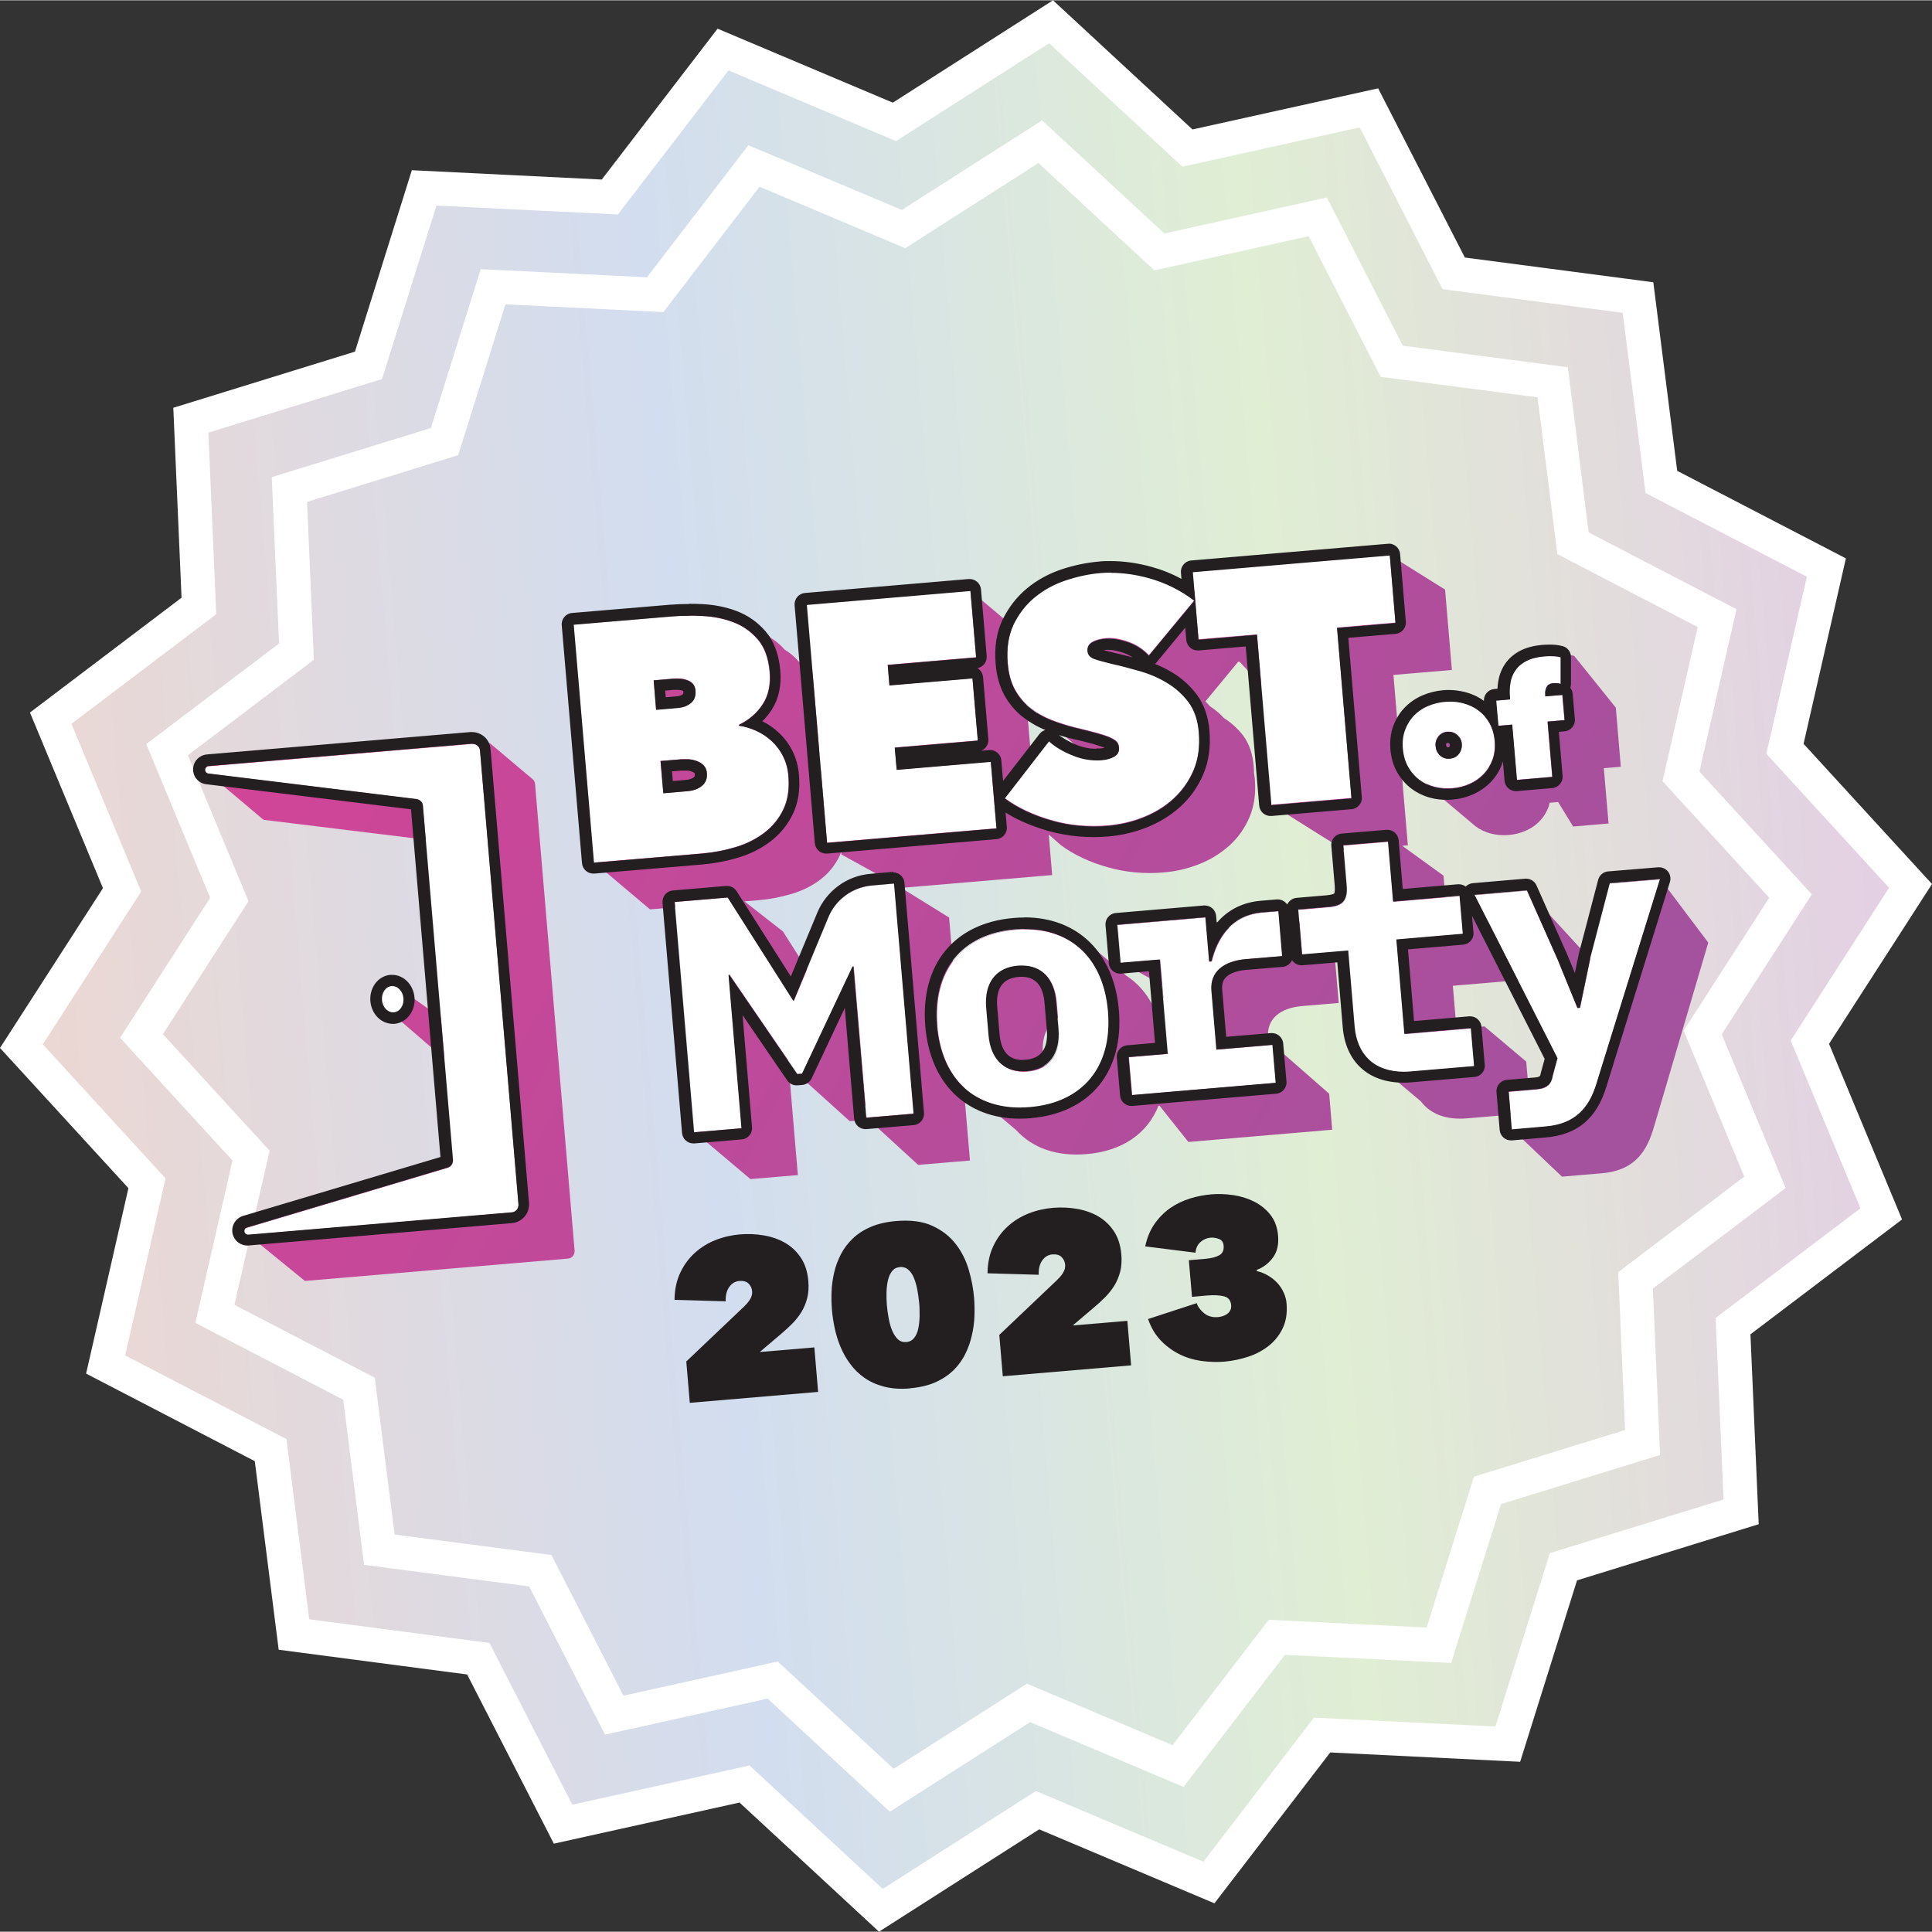
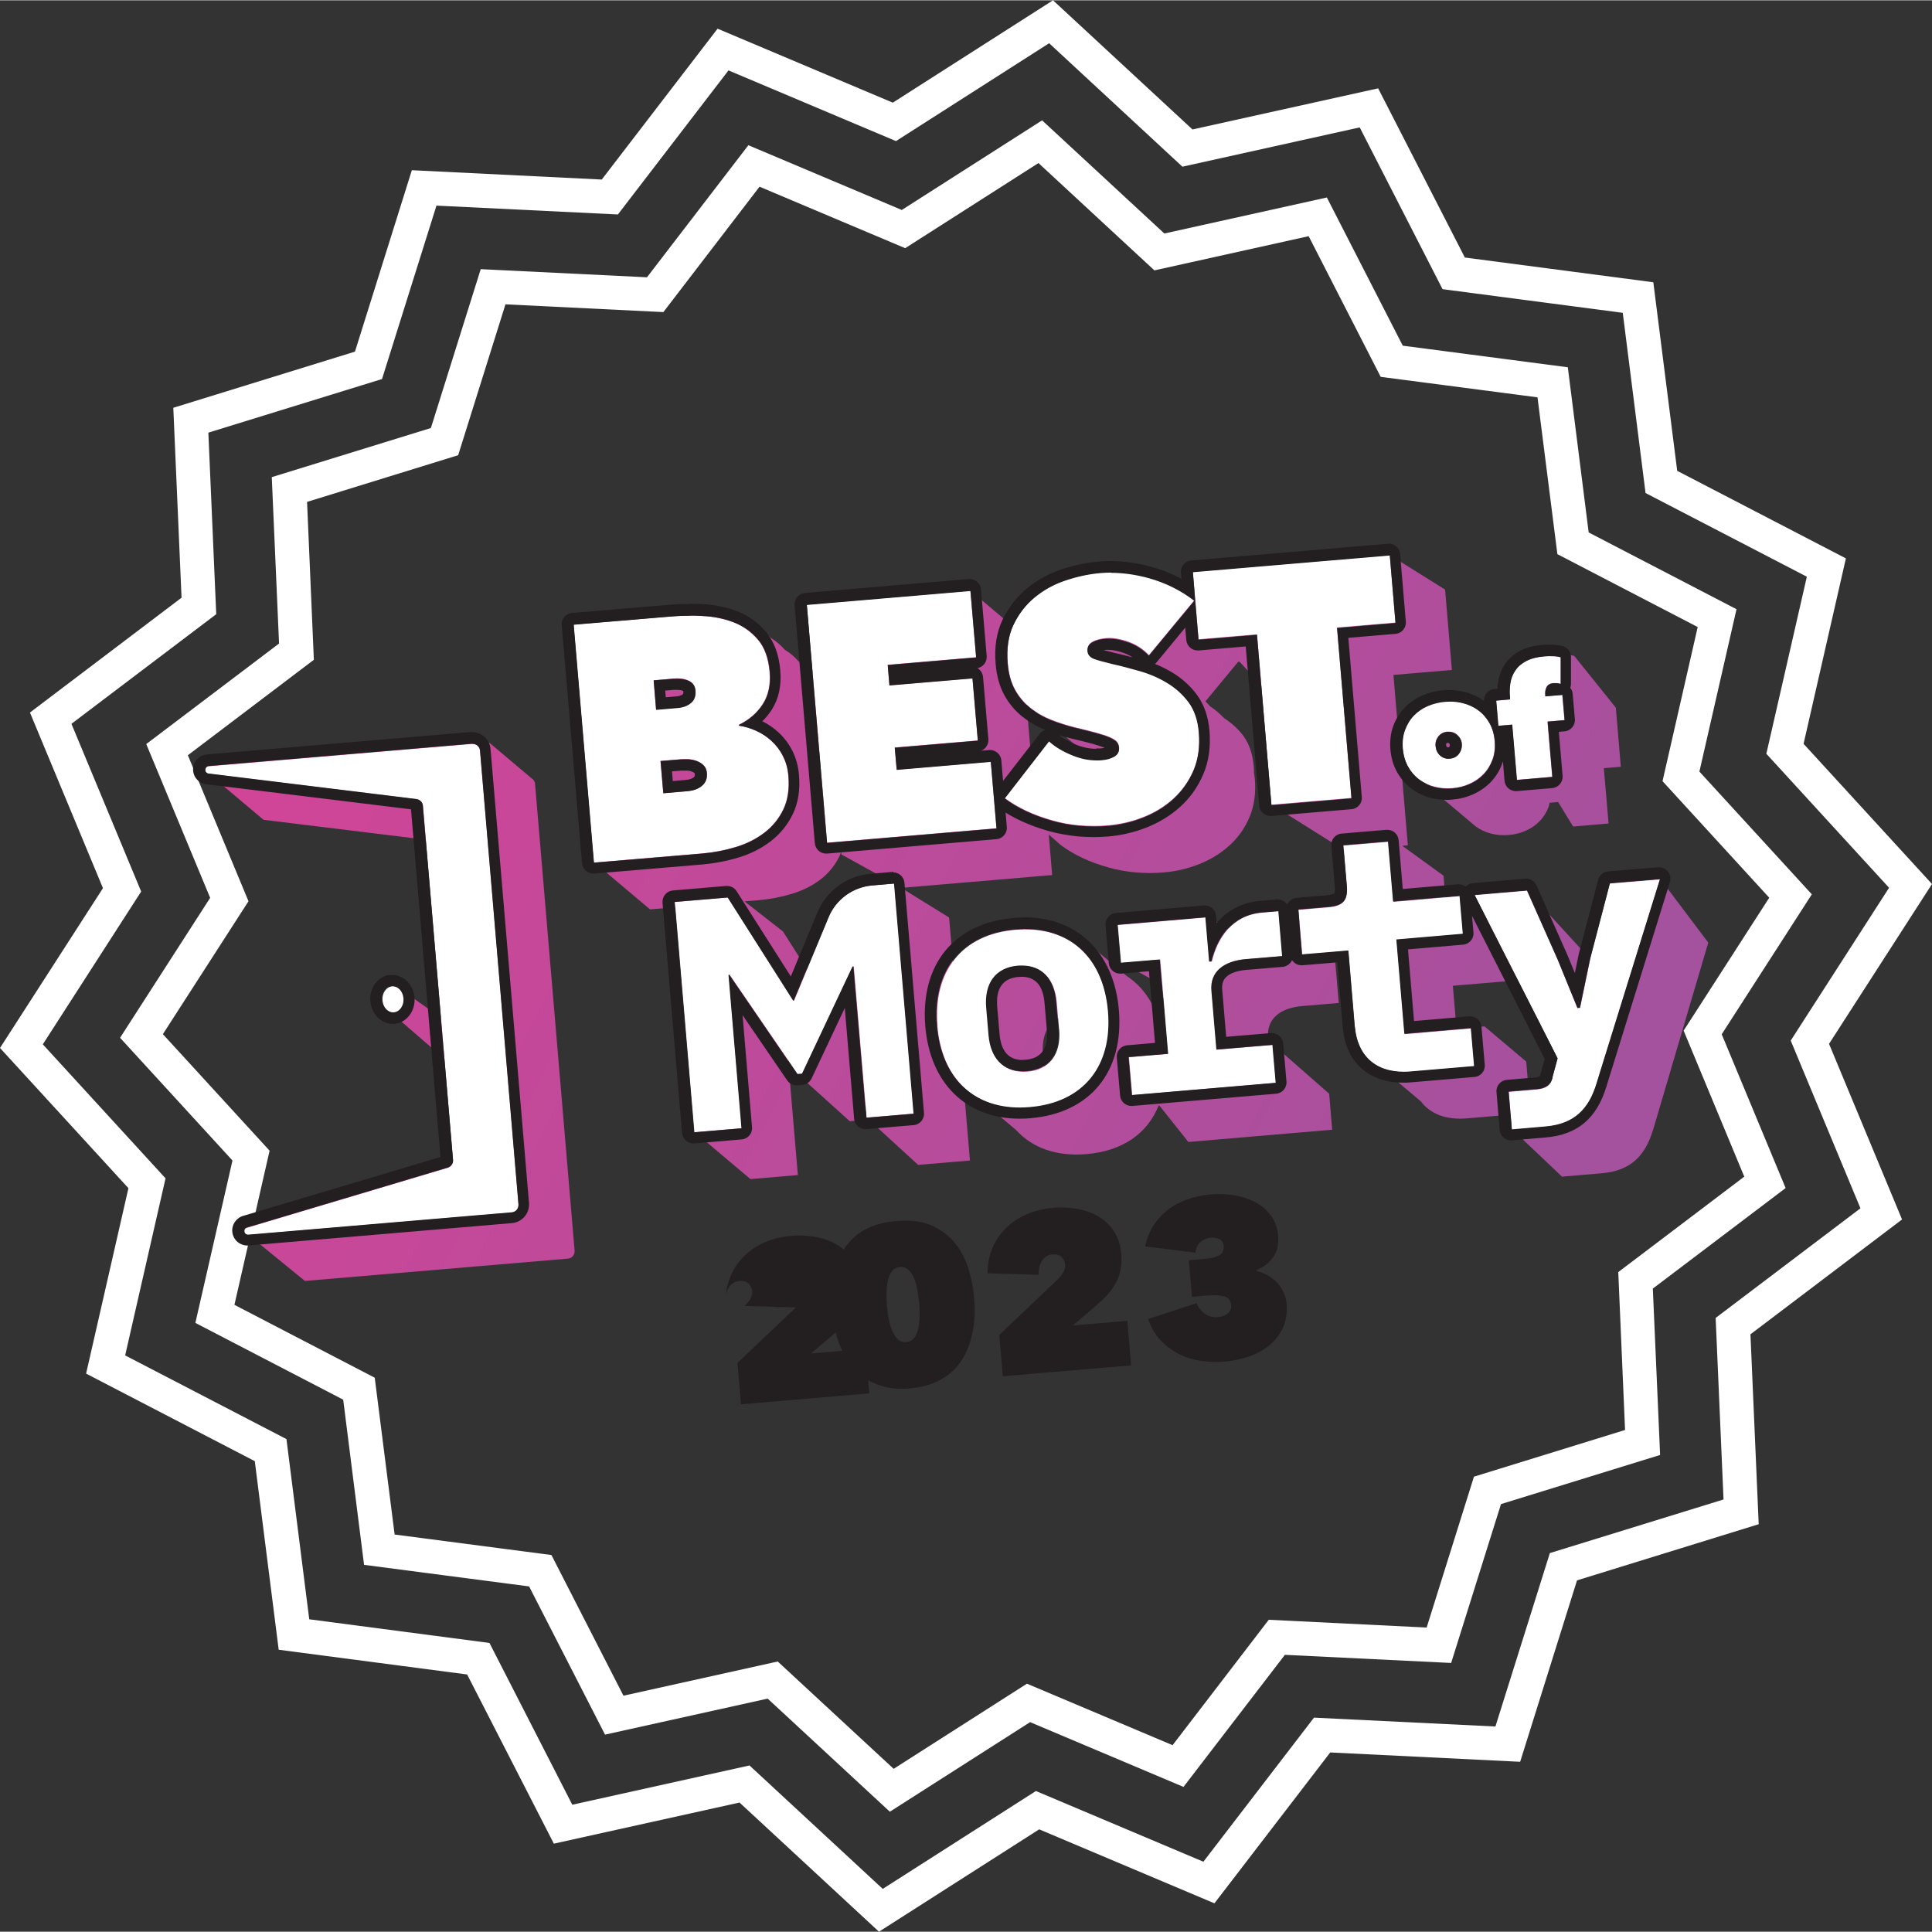
<svg xmlns="http://www.w3.org/2000/svg" width="65px" height="65px" id="Layer_2" viewBox="0 0 159.31 159.26">
  <rect x="0" y="0" width="159.31" height="159.26" fill="#333333" stroke="none" />
  <defs>
    <style>.cls-1{fill:url(#linear-gradient-2);}.cls-2{fill:#fff;}.cls-3{fill:url(#linear-gradient);}.cls-4{fill:#231f20;}</style>
    <linearGradient id="linear-gradient" x1="38.97" y1="-910.84" x2="195.3" y2="-910.84" gradientTransform="translate(-114.07 -818.05) rotate(-4.85) scale(1 -1)" gradientUnits="userSpaceOnUse">
      <stop offset="0" stop-color="#ecd7d2" />
      <stop offset=".36" stop-color="#d2ddef" />
      <stop offset=".68" stop-color="#e0eed4" />
      <stop offset="1" stop-color="#e4cee4" />
    </linearGradient>
    <linearGradient id="linear-gradient-2" x1="59.52" y1="-875.52" x2="159.02" y2="-938.62" gradientTransform="translate(-114.07 -818.05) rotate(-4.85) scale(1 -1)" gradientUnits="userSpaceOnUse">
      <stop offset="0" stop-color="#d44497" />
      <stop offset="1" stop-color="#a4519e" />
    </linearGradient>
  </defs>
  <g id="Layer_2-2">
    <g>
-       <polygon class="cls-3" points="157.54 73.02 149.24 85.91 155.12 100.06 142.9 109.32 143.57 124.63 128.92 129.16 124.33 143.78 109.02 143.04 99.69 155.2 85.56 149.24 72.64 157.49 61.39 147.08 46.43 150.4 39.44 136.75 24.24 134.76 22.31 119.55 8.71 112.49 12.12 97.54 1.77 86.24 10.07 73.35 4.19 59.2 16.41 49.94 15.74 34.63 30.39 30.1 34.98 15.47 50.29 16.22 59.62 4.06 73.75 10.02 86.67 1.77 97.92 12.18 112.88 8.86 119.87 22.51 135.07 24.5 137 39.71 150.6 46.77 147.19 61.72 157.54 73.02" />
      <path class="cls-2" d="M72.48,159.26l-11.5-10.65-15.31,3.39-7.15-13.95-15.54-2.04-1.97-15.55-13.91-7.22,3.49-15.29L0,86.39l8.49-13.18-6.02-14.48,12.5-9.47-.68-15.66,14.98-4.63,4.69-14.96,15.66,.77L59.17,2.34l14.45,6.1L86.83,0l11.5,10.65,15.31-3.39,7.15,13.95,15.54,2.04,1.97,15.55,13.91,7.22-3.49,15.29,10.59,11.56-8.49,13.18,6.02,14.48-12.5,9.47,.68,15.66-14.98,4.63-4.69,14.96-15.66-.77-9.55,12.44-14.45-6.1-13.21,8.44h0Zm-10.68-13.71l10.99,10.18,12.63-8.07,13.81,5.83,9.12-11.88,14.96,.73,4.49-14.3,14.32-4.42-.65-14.97,11.94-9.04-5.75-13.83,8.11-12.6-10.12-11.05,3.34-14.6-13.3-6.9-1.88-14.86-14.86-1.95-6.83-13.34-14.62,3.24-10.99-10.18-12.63,8.07-13.81-5.83-9.12,11.88-14.96-.73-4.49,14.3-14.32,4.42,.65,14.97-11.94,9.04,5.75,13.83-8.11,12.6,10.12,11.05-3.33,14.6,13.3,6.9,1.88,14.86,14.86,1.95,6.83,13.34,14.62-3.24h-.01Z" />
      <path class="cls-2" d="M73.38,149.37l-10.08-9.33-13.41,2.97-6.26-12.22-13.61-1.78-1.72-13.62-12.19-6.33,3.06-13.39-9.27-10.12,7.43-11.54-5.27-12.68,10.95-8.29-.6-13.72,13.12-4.05,4.11-13.1,13.71,.67,8.36-10.89,12.65,5.34,11.57-7.39,10.08,9.33,13.4-2.97,6.26,12.22,13.61,1.78,1.72,13.62,12.19,6.33-3.06,13.39,9.27,10.12-7.43,11.54,5.27,12.68-10.95,8.29,.6,13.72-13.12,4.05-4.11,13.1-13.71-.67-8.36,10.89-12.65-5.34-11.57,7.39h0Zm-9.25-12.39l9.56,8.85,10.99-7.02,12.01,5.07,7.93-10.34,13.02,.64,3.9-12.44,12.46-3.85-.56-13.02,10.39-7.87-5-12.04,7.06-10.96-8.8-9.61,2.9-12.71-11.57-6.01-1.64-12.93-12.93-1.69-5.94-11.6-12.72,2.82-9.56-8.85-10.99,7.02-12.01-5.07-7.93,10.34-13.02-.64-3.9,12.44-12.46,3.85,.56,13.02-10.39,7.87,5,12.04-7.06,10.96,8.8,9.61-2.9,12.71,11.57,6.01,1.64,12.93,12.93,1.69,5.94,11.6,12.72-2.82Z" />
      <path class="cls-1" d="M136.89,72.46l-3.01,.25h0l-1.06,.09-1.65,6.31-5.23-5.71-.25,.02-2.97,.25-1.06,.09,1.15,2.26-2.38-2.17-1.25,.11-.06-.72-.09-1.06-3.4-2.46,.46-.04-.09-1.06-1.1-12.99,4.82-.41-.09-1.06-.38-4.51-.09-1.06-4.5-2.81-15.18,1.29-1.06,.09,.13,1.57c-.82-.5-1.71-.89-2.68-1.16-1.38-.38-2.72-.52-4.01-.41-.15,0-.31,.05-.46,.07-.2,0-.4,0-.6,.02-.96,.08-1.92,.28-2.88,.61-.96,.32-1.81,.79-2.55,1.4s-1.32,1.37-1.75,2.26c-.01,.03-.02,.06-.04,.09h-.08l-3.44-2.9-12.44,1.06-1.06,.09,.48,5.67s0,0-.01-.02c-.35-.4-.74-.73-1.18-1-.34-.39-.72-.71-1.15-.97-.34-.39-.72-.71-1.15-.97-.55-.63-1.22-1.1-1.99-1.39-.79-.3-1.64-.47-2.54-.51-.91-.04-1.76-.03-2.55,.03l-1.06,.09-7.01,.59-1.06,.09,1.67,19.62,4.59,3.87,2.12-.18,1.57,18.55,4.59,3.87,3.91-.33-.09-1.06-.72-8.48,.78,1.21,4.31,3.89,.49-.04,.84-1.33,.05,1.07,4.26,3.9,4.27-.36-.09-1.06-.43-5.06c.27,.26,.57,.5,.89,.71l3.44,2.9c1.34,1.48,3.34,2.19,5.81,1.98,2.95-.25,5.01-1.69,5.93-3.99h.08l2.38,2.99,11.86-1.01-.09-1.06-.07-.85-.09-1.06-4.6-4.03-.39,.03-.05-.61c-.13-1.58,1.02-2.47,2.84-2.62l2.99-.25-.09-1.06-.33-3.84,1.2-.18,.6,7.03c.13,1.48,.77,2.65,1.95,3.26l3.44,2.9c.76,1.01,2.03,1.56,3.85,1.4l3.61-.31,.06,1.21,4.12,3.91,3.28-.28c2.39-.2,3.58-1.45,4.22-3.56l.18-.59,4.38-14.87-3.96-5.26v.02Zm-52.2-14.36c.1,.09,.19,.2,.29,.29,.16,.13,.33,.23,.51,.34,.2,.23,.41,.44,.64,.62,.16,.13,.33,.23,.51,.34l2.29,1.93c.16,.19,1.16,1.17,1.35,1.33-.76-.32-2.05,1.07-2.54,.62l-.58-2c-.22-.15-.44-.31-.62-.47l-1.47,1.9-.27-3.21-.09-1.06-1.11-.54,1.09-.09Zm-17.17,3.8s.03-.06,.05-.09l.15,1.75c-.11-.08-.23-.16-.35-.23-.12-.14-.23-.27-.36-.39-.07-.06-.14-.11-.21-.17,.28-.26,.53-.54,.73-.86h-.01Zm4.44,11.08c-.78,.07-1.53,.35-2.16,.81-.63,.46-1.13,1.09-1.43,1.82l-1.8,4.33-2.01-3.16-3.17-2.48,1.11-.09c.96-.08,1.89-.26,2.79-.53,.9-.27,1.68-.66,2.36-1.18,.67-.51,1.19-1.15,1.57-1.92,.05-.11,.09-.24,.14-.36l.02,.21,3.35,1.85,1.02,.56-1.78,.15h-.01Zm15.41,11.84c.13,1.48-.35,2.53-1.29,3.08l-.08-.95c-.13-1.48,.35-2.53,1.29-3.07l.08,.95h0Zm23.73-11.89c.11,1.25-.3,1.69-1.52,1.8l-1.42,.12-1.06,.09,.09,1.06-1.72-.92-.28,.02-1.06,.09c-1.22,.1-2.11,.61-2.78,1.3l-1.9-.9-6.2,.53-1.06,.09,.27,3.13,3.35,1.85,.09,1.06h.06l.39,4.6-.38,.03c0-.06-.01-.12-.02-.18,0-.18,0-.35-.03-.53-.22-2.64-1.3-4.6-3.02-5.72l-2.29-1.93c-1.34-1.48-3.34-2.2-5.8-1.99-.18,.02-.35,.04-.53,.07-.18,0-.35,0-.53,.02-2.32,.2-4.08,1.14-5.18,2.65l-.22-2.58-.09-1.06-3.94-2.44,12.44-1.06-.09-1.06-.19-2.28,.99,.87c.54,.4,1.13,.75,1.79,1.06s1.35,.56,2.09,.77c.74,.21,1.49,.35,2.27,.42s1.57,.08,2.36,0c1-.08,1.96-.31,2.9-.68s1.76-.88,2.48-1.52c.72-.65,1.28-1.43,1.67-2.35,.39-.92,.54-1.97,.44-3.15-.02-.18-.04-.34-.07-.51,0-.18,0-.36-.02-.54-.09-1.02-.37-1.85-.85-2.5-.44-.59-.99-1.08-1.61-1.48-.34-.37-.72-.69-1.15-.97-.12-.13-.24-.28-.37-.4l2.7-3.27h.11l1.83,1.97,.83,9.82,5.97,3.75,.24,2.86h.02Zm16.98,15.76c-.01,.1-.04,.19-.07,.28-.16,.45-.55,.7-1.21,.76l-.76,.06-.1-1.22-.09-1.06-3.44-2.9-1.06,.09-1.25,.11-.3-3.55,5.46-.46,2.69,5.29,.55,1.09-.41,1.51h-.01Zm-84.17-24.48c.12,.1,.2,.25,.21,.42l3.26,38.47c.01,.16-.04,.32-.14,.45-.1,.12-.25,.2-.42,.21l-21.68,1.84-4.9-4s-.04-.07-.04-.11c-.01-.08,0-.16,.05-.23,.02-.03,.05-.06,.09-.08,.03-.02,.07-.04,.11-.04l16.51-4.93c.14-.04,.25-.13,.33-.25s.11-.26,.1-.4l-.64-7.58c.12-.06,.22-.16,.24-.3v-.1l-4.8-4.15,.74-1.96,4.02,2.84,.1,2.06c0-.66-.06-1.32-.08-1.96-.04-1.06-.11-2.15-.51-3.14-.06-.16-.18-.24-.31-.27l-1-11.78-13.29-1.63c-.08,0-.16-.03-.22-.09l-4.59-3.87c-.06-.06-.09-.14-.09-.22s.03-.16,.09-.22,.14-.09,.22-.09l22.74-1.93c.16,0,.32,.04,.45,.14l3.44,2.9h.01Zm75.81-6.41c.17-.03,.34-.07,.52-.09,.51-.04,.99,0,1.47,.11,.47,.12,.9,.31,1.27,.59,.2,.14,.37,.31,.54,.5l-.1-1.21,1.06-.09h.08v-.16c-.04-.41-.03-.81,.04-1.2,.06-.39,.2-.74,.42-1.05,.21-.31,.51-.57,.9-.77s.89-.33,1.49-.38c.16,0,.36,0,.57,0,.16-.03,.31-.06,.49-.08,.19-.02,.42-.02,.68,0,.26,0,.48,.04,.66,.09l3.43,4.27,.41,4.87-1.4,.12,.3,3.5,.09,1.06-2.92,.25-1.24-2.02-.7,.06c-.03,.1-.04,.21-.07,.3-.17,.46-.41,.86-.74,1.2-.32,.34-.71,.61-1.15,.8-.44,.2-.92,.32-1.43,.36s-.98,0-1.45-.12c-.47-.12-.89-.32-1.27-.6l-3.44-2.9c-.25-.18-.45-.41-.64-.66-.17-.09-.35-.19-.5-.3-.37-.28-.68-.63-.92-1.06s-.39-.93-.44-1.5,.01-1.08,.18-1.54,.41-.86,.73-1.19c.32-.33,.7-.6,1.15-.79,.45-.19,.92-.31,1.41-.35,.18-.02,.36,0,.54,0h-.02Z" />
      <g>
-         <path class="cls-4" d="M61.4,107.66c.2-.18,.35-.37,.47-.58s.17-.42,.15-.63c-.02-.25-.12-.45-.29-.63-.17-.17-.42-.24-.75-.22-.36,.03-.64,.2-.85,.5s-.31,.69-.29,1.18l-4.22-.12c.01-.86,.17-1.6,.48-2.25,.3-.64,.71-1.19,1.21-1.64s1.07-.8,1.71-1.05,1.31-.4,2.01-.46c.64-.05,1.28-.03,1.93,.08s1.23,.31,1.75,.6c.52,.3,.96,.7,1.31,1.22,.35,.51,.56,1.15,.63,1.91,.05,.54,.02,1.02-.09,1.45-.11,.42-.27,.81-.48,1.15-.21,.34-.46,.65-.74,.94-.28,.28-.58,.56-.89,.82l-1.8,1.53,4.5-.38,.31,3.67-10.58,.9-.29-3.41,4.81-4.57h0Z" />
+         <path class="cls-4" d="M61.4,107.66c.2-.18,.35-.37,.47-.58s.17-.42,.15-.63c-.02-.25-.12-.45-.29-.63-.17-.17-.42-.24-.75-.22-.36,.03-.64,.2-.85,.5s-.31,.69-.29,1.18c.01-.86,.17-1.6,.48-2.25,.3-.64,.71-1.19,1.21-1.64s1.07-.8,1.71-1.05,1.31-.4,2.01-.46c.64-.05,1.28-.03,1.93,.08s1.23,.31,1.75,.6c.52,.3,.96,.7,1.31,1.22,.35,.51,.56,1.15,.63,1.91,.05,.54,.02,1.02-.09,1.45-.11,.42-.27,.81-.48,1.15-.21,.34-.46,.65-.74,.94-.28,.28-.58,.56-.89,.82l-1.8,1.53,4.5-.38,.31,3.67-10.58,.9-.29-3.41,4.81-4.57h0Z" />
        <path class="cls-4" d="M75.05,114.46c-.8,.07-1.51,.02-2.13-.14-.62-.16-1.16-.4-1.62-.72s-.86-.7-1.18-1.14c-.33-.44-.6-.91-.81-1.42-.21-.5-.37-1.01-.48-1.54-.11-.52-.19-1.03-.23-1.52s-.05-.99-.03-1.52c.02-.53,.1-1.06,.22-1.58,.12-.52,.31-1.02,.56-1.5s.58-.91,.98-1.29c.4-.38,.89-.7,1.48-.95,.58-.25,1.28-.41,2.08-.48,1.2-.1,2.21,.03,3,.4,.8,.37,1.44,.87,1.93,1.51,.49,.63,.84,1.35,1.07,2.14s.37,1.55,.43,2.27c.04,.48,.05,.99,.03,1.53-.02,.54-.09,1.08-.22,1.61-.12,.53-.3,1.04-.55,1.53-.24,.49-.57,.93-.97,1.33-.41,.39-.9,.72-1.49,.98-.59,.26-1.28,.42-2.08,.49h0Zm-.85-10c-.27,.02-.48,.13-.64,.33-.16,.2-.27,.45-.34,.75s-.11,.64-.12,1,0,.72,.03,1.06,.08,.72,.15,1.09,.16,.71,.29,1.01,.28,.54,.47,.71c.19,.18,.42,.25,.69,.23s.49-.14,.65-.34c.16-.2,.28-.47,.34-.78,.07-.31,.1-.66,.11-1.04,0-.38,0-.75-.04-1.1s-.08-.7-.15-1.06-.16-.68-.28-.97c-.12-.29-.27-.52-.47-.68-.19-.17-.43-.24-.7-.22h.01Z" />
        <path class="cls-4" d="M87.21,105.47c.2-.18,.35-.37,.47-.58s.17-.42,.15-.63c-.02-.25-.12-.45-.29-.63-.17-.17-.42-.24-.75-.22-.36,.03-.64,.2-.85,.5s-.31,.69-.29,1.18l-4.22-.12c.01-.86,.17-1.6,.48-2.25,.3-.64,.71-1.19,1.21-1.64s1.07-.8,1.71-1.05,1.31-.4,2.01-.46c.64-.05,1.28-.03,1.93,.08s1.23,.31,1.75,.6c.52,.3,.96,.7,1.31,1.22,.35,.51,.56,1.15,.63,1.91,.05,.54,.02,1.02-.09,1.45-.11,.42-.27,.81-.48,1.15-.21,.34-.46,.65-.74,.94-.28,.28-.58,.56-.89,.82l-1.8,1.53,4.5-.38,.31,3.67-10.58,.9-.29-3.41,4.81-4.57h0Z" />
        <path class="cls-4" d="M103.62,104.78c.34,.08,.66,.21,.95,.38,.29,.17,.55,.38,.77,.62s.39,.51,.52,.8,.21,.59,.23,.9c.06,.76-.04,1.43-.31,2s-.65,1.06-1.14,1.45-1.05,.7-1.69,.91-1.29,.35-1.95,.41-1.32,.03-1.98-.06c-.66-.1-1.27-.29-1.83-.58s-1.07-.67-1.51-1.14-.78-1.05-1.01-1.73l4.01-1.31c.1,.31,.31,.59,.62,.84s.69,.35,1.15,.31c.12-.01,.25-.04,.38-.08s.25-.1,.36-.18,.19-.17,.25-.29c.07-.12,.09-.26,.08-.43-.03-.39-.23-.64-.58-.73-.35-.09-.82-.12-1.4-.07l-1.25,.11-.26-3.02,1.4-.12c.47-.04,.84-.14,1.11-.29,.27-.15,.39-.41,.36-.78-.02-.28-.15-.47-.38-.56s-.47-.13-.71-.11c-.31,.03-.58,.15-.82,.36s-.38,.51-.41,.88l-4.15-.52c.16-.73,.42-1.36,.79-1.88s.8-.95,1.29-1.29c.5-.34,1.04-.6,1.62-.78s1.17-.29,1.74-.34,1.18-.03,1.81,.06,1.2,.27,1.74,.54c.53,.27,.98,.63,1.34,1.09s.57,1.03,.63,1.72c.06,.74-.08,1.34-.43,1.81s-.8,.81-1.33,1.01v.09Z" />
      </g>
      <path class="cls-2" d="M70.32,79.69l-4.16,8.82-.39,.03-5.6-8.18h-.07l1.07,12.65-3.91,.33-1.61-18.99,4.38-.37,5.4,8.5h.05l2.85-6.86c.3-.73,.79-1.35,1.43-1.82,.63-.46,1.38-.74,2.16-.81l1.83-.16,1.61,18.97-3.9,.33-1.06-12.46h-.08v.02Zm6.99,4.9c-.39-4.54,2.04-7.57,6.42-7.94s7.28,2.2,7.67,6.75c.39,4.54-2.05,7.53-6.43,7.9s-7.28-2.17-7.67-6.71h.01Zm10.02,.27l-.19-2.23c-.18-2.06-1.36-3.14-3.15-2.99s-2.79,1.41-2.61,3.48l.19,2.23c.18,2.06,1.36,3.14,3.16,2.99s2.78-1.41,2.61-3.48h0Zm9,2.03l-.66-7.78-3.23,.27-.27-3.13,7.26-.62,.31,3.65,.19-.02c.45-1.88,1.63-3.82,4.18-4.03l1.33-.11,.31,3.7-2.99,.25c-1.83,.16-2.98,1.04-2.84,2.62l.41,4.84,4.62-.39,.27,3.13-11.86,1.01-.27-3.13,3.23-.27h.01Zm15.39-2.23l-.53-6.28-3.81,.32-.31-3.7,2.47-.21c1.22-.1,1.63-.55,1.52-1.8l-.28-3.29,3.7-.31,.42,4.95,5.48-.47,.27,3.13-5.48,.47,.66,7.78,5.48-.47,.27,3.13-5.19,.44c-2.92,.25-4.45-1.32-4.66-3.69h0Zm25.17-12.18l-5.05,16.26-.18,.59c-.64,2.11-1.83,3.36-4.22,3.56l-2.77,.24-.26-3.12,2.34-.2c.66-.06,1.05-.31,1.21-.76,.04-.09,.06-.19,.07-.28l.41-1.51-.55-1.09-6.29-12.38,4.32-.37,2.54,5.72,1.62,3.97,.21-.02,.87-4.18,1.59-6.08,4.12-.34h.02Zm-97.97-11.16l-21.68,1.84c-.08,0-.16,.03-.22,.09s-.09,.13-.09,.22c0,.08,.03,.16,.09,.22s.13,.09,.22,.09l17.11,2.1c.14,.02,.27,.08,.37,.19,.1,.1,.16,.24,.16,.38l2.48,29.17c.02,.14-.02,.28-.1,.4-.08,.12-.2,.21-.33,.25l-16.51,4.93s-.08,.02-.11,.04c-.03,.02-.06,.05-.09,.08-.05,.07-.06,.15-.05,.23,0,.04,.02,.08,.04,.11,.02,.03,.05,.06,.08,.09,.07,.05,.15,.06,.23,.05l21.68-1.84c.16-.01,.31-.09,.42-.21,.1-.12,.16-.28,.14-.45l-3.17-37.41c-.01-.16-.09-.31-.21-.42-.12-.1-.28-.16-.45-.14h0Zm-6.4,22.16c.49-.04,.85-.56,.8-1.16s-.49-1.05-.98-1.01-.85,.56-.8,1.16,.49,1.05,.98,1.01Zm28.42-23.67c.47,.07,.94,.21,1.4,.42,.47,.21,.89,.49,1.27,.84s.7,.76,.94,1.25c.25,.48,.4,1.03,.45,1.64,.09,1.07-.05,1.99-.42,2.76s-.9,1.41-1.57,1.92-1.46,.91-2.36,1.18c-.9,.27-1.83,.45-2.79,.53l-8.9,.75-1.67-19.62,8.07-.68c.79-.07,1.64-.08,2.55-.03,.91,.04,1.75,.21,2.54,.51s1.46,.77,2.02,1.42c.56,.65,.88,1.54,.98,2.67,.09,1.05-.1,1.95-.57,2.67-.47,.73-1.12,1.29-1.96,1.7v.08h.02Zm-7.04-3.74l.2,2.41,1.77-.15c.46-.04,.83-.18,1.11-.42,.28-.24,.4-.58,.36-1.02-.03-.37-.21-.63-.54-.79-.33-.16-.75-.22-1.27-.17l-1.64,.14h.01Zm.56,6.65l.23,2.66,1.97-.17c.52-.04,.93-.19,1.23-.45,.31-.26,.44-.61,.4-1.05-.02-.26-.11-.47-.26-.62-.15-.16-.33-.27-.55-.36-.21-.08-.43-.13-.67-.15-.23-.02-.45-.02-.65,0l-1.69,.14h0Zm12.06-12.89l13.5-1.15,.47,5.49-7.29,.62,.14,1.69,6.85-.58,.44,5.13-6.85,.58,.16,1.83,7.76-.66,.47,5.49-13.97,1.19-1.67-19.62h-.01Zm24.85,18.2c-.79,.07-1.58,.06-2.36,0s-1.53-.21-2.27-.42c-.73-.21-1.43-.46-2.09-.77-.66-.31-1.26-.66-1.79-1.06l3.65-4.71c.5,.46,1.16,.85,1.96,1.17s1.61,.45,2.42,.38c.37-.03,.7-.12,.99-.28s.43-.41,.4-.76c-.02-.18-.08-.34-.19-.46s-.3-.24-.57-.36-.64-.24-1.11-.37c-.47-.13-1.05-.27-1.75-.44-.68-.17-1.34-.38-1.98-.63-.63-.25-1.21-.58-1.72-.99s-.93-.9-1.26-1.5-.53-1.33-.6-2.2c-.1-1.22,.06-2.28,.48-3.17s1.01-1.65,1.75-2.26c.74-.61,1.59-1.08,2.55-1.4,.96-.32,1.92-.53,2.88-.61,1.29-.11,2.63,.03,4.01,.41,1.38,.39,2.62,1.01,3.72,1.86l-3.75,4.53c-.49-.52-1.07-.89-1.74-1.12s-1.27-.33-1.78-.28c-.48,.04-.86,.14-1.15,.31-.29,.16-.41,.4-.39,.72,.03,.3,.2,.5,.51,.63,.32,.12,.83,.26,1.53,.43,.72,.16,1.48,.36,2.28,.59s1.55,.55,2.24,.97c.7,.42,1.29,.95,1.77,1.59,.48,.65,.77,1.48,.85,2.5,.1,1.18-.05,2.23-.44,3.15-.4,.92-.96,1.7-1.67,2.35-.72,.65-1.54,1.15-2.48,1.52-.94,.37-1.9,.59-2.9,.68h0Zm20.07-2.26l-6.6,.56-1.19-14.05-4.82,.41-.47-5.57,16.24-1.38,.47,5.57-4.82,.41,1.19,14.05Zm11.8-4.72c.05,.57-.01,1.09-.18,1.55s-.41,.86-.74,1.2c-.33,.34-.71,.61-1.15,.8-.44,.2-.92,.32-1.43,.36s-.98,0-1.45-.12c-.47-.12-.89-.32-1.27-.6s-.68-.63-.92-1.06-.39-.93-.44-1.5,.01-1.08,.18-1.54,.41-.86,.73-1.19c.32-.33,.7-.6,1.15-.79,.45-.19,.92-.31,1.41-.35s.99,0,1.47,.11c.47,.12,.9,.31,1.27,.59,.38,.27,.68,.62,.93,1.05,.24,.42,.39,.92,.44,1.48h0Zm-3.89-.75c-.32,.03-.57,.16-.75,.39-.18,.24-.26,.5-.23,.8,.03,.31,.15,.57,.37,.77s.49,.29,.81,.26,.57-.16,.75-.39c.18-.24,.26-.51,.24-.82-.02-.29-.15-.54-.37-.74s-.5-.29-.82-.26h0Zm9.06-4c-.1,0-.21,0-.31,0-.29,.02-.48,.13-.58,.32-.1,.19-.14,.41-.11,.68v.09l1.41-.12,.18,2.08-1.4,.12,.39,4.56-2.92,.25-.39-4.56-1.14,.1-.18-2.08,1.14-.1v-.15c-.05-.41-.03-.81,.03-1.2,.06-.39,.2-.74,.42-1.05,.21-.31,.51-.57,.9-.77s.89-.33,1.49-.38c.19-.02,.42-.02,.68,0,.26,0,.48,.04,.66,.09v2.2c-.08-.03-.17-.05-.28-.06h.01Z" />
      <path class="cls-4" d="M114.6,45.78l.47,5.57-4.82,.41,1.19,14.05-6.6,.56-1.19-14.05-4.82,.41-.47-5.57,16.24-1.38m-22.99,1.43c1.02,0,2.07,.15,3.15,.45,1.38,.39,2.62,1.01,3.72,1.86l-3.75,4.53c-.49-.52-1.07-.89-1.74-1.12-.56-.19-1.07-.29-1.53-.29-.09,0-.17,0-.25,0-.48,.04-.86,.14-1.15,.31-.29,.16-.41,.4-.39,.72,.03,.3,.2,.5,.51,.63,.32,.12,.83,.26,1.53,.43,.72,.16,1.48,.36,2.28,.59,.8,.23,1.55,.55,2.24,.97,.7,.42,1.29,.95,1.77,1.59,.48,.65,.77,1.48,.85,2.5,.1,1.18-.05,2.23-.44,3.15-.4,.92-.96,1.7-1.67,2.35-.72,.65-1.54,1.15-2.48,1.52-.94,.37-1.9,.59-2.9,.68-.38,.03-.76,.05-1.13,.05-.41,0-.82-.02-1.23-.06-.78-.07-1.53-.21-2.27-.42-.73-.21-1.43-.46-2.09-.77-.66-.31-1.26-.66-1.79-1.06l3.65-4.71c.5,.46,1.16,.85,1.96,1.17,.66,.27,1.32,.4,1.99,.4,.14,0,.29,0,.43-.02,.37-.03,.7-.12,.99-.28s.43-.41,.4-.76c-.02-.18-.08-.34-.19-.46s-.3-.24-.57-.36-.64-.24-1.11-.37c-.47-.13-1.05-.27-1.75-.44-.68-.17-1.34-.38-1.98-.63-.63-.25-1.21-.58-1.72-.99-.51-.4-.93-.9-1.26-1.5s-.53-1.33-.6-2.2c-.1-1.22,.06-2.28,.48-3.17,.43-.89,1.01-1.65,1.75-2.26,.74-.61,1.59-1.08,2.55-1.4,.96-.32,1.92-.53,2.88-.61,.29-.02,.58-.04,.87-.04m-11.6,1.51l.47,5.49-7.29,.62,.14,1.69,6.85-.58,.44,5.13-6.85,.58,.16,1.83,7.76-.66,.47,5.49-13.97,1.19-1.67-19.62,13.5-1.15m-23.14,2.03c.34,0,.69,0,1.05,.03,.91,.04,1.75,.21,2.54,.51s1.46,.77,2.02,1.42c.56,.65,.88,1.54,.98,2.67,.09,1.05-.1,1.95-.57,2.67-.47,.73-1.12,1.29-1.96,1.7v.08c.48,.07,.95,.21,1.41,.42,.47,.21,.89,.49,1.27,.84s.7,.76,.94,1.25c.25,.48,.4,1.03,.45,1.64,.09,1.07-.05,1.99-.42,2.76-.37,.77-.9,1.41-1.57,1.92-.67,.51-1.46,.91-2.36,1.18-.9,.27-1.83,.45-2.79,.53l-8.9,.75-1.67-19.62,8.07-.68c.48-.04,.98-.06,1.5-.06m-2.77,7.76l1.77-.15c.46-.04,.83-.18,1.11-.42,.28-.24,.4-.58,.36-1.02-.03-.37-.21-.63-.54-.79-.26-.12-.57-.19-.95-.19-.1,0-.21,0-.32,0l-1.64,.14,.2,2.41m.59,6.9l1.97-.17c.52-.04,.93-.19,1.23-.45,.31-.26,.44-.61,.4-1.05-.02-.26-.11-.47-.26-.62-.15-.16-.33-.27-.55-.36-.21-.08-.43-.13-.67-.15-.12,0-.23,0-.34,0s-.21,0-.31,0l-1.69,.14,.23,2.66m73.1-11.31h.24c.26,0,.48,.04,.66,.09v2.2c-.08-.03-.17-.05-.28-.06-.06,0-.12,0-.18,0h-.12c-.29,.02-.48,.13-.58,.32-.1,.19-.14,.41-.11,.68v.09l1.41-.12,.18,2.08-1.4,.12,.39,4.56-2.92,.25-.39-4.56-1.14,.1-.18-2.08,1.14-.1v-.15c-.05-.41-.03-.81,.03-1.2,.06-.39,.2-.74,.42-1.05,.21-.31,.51-.57,.9-.77s.89-.33,1.49-.38c.13,0,.28-.02,.44-.02m-8.24,3.75c.36,0,.72,.04,1.06,.13,.47,.12,.9,.31,1.27,.59,.38,.27,.68,.62,.93,1.05,.24,.42,.39,.92,.44,1.48,.05,.57-.01,1.09-.18,1.55s-.41,.86-.74,1.2c-.32,.34-.71,.61-1.15,.8-.44,.2-.92,.32-1.43,.36-.13,.01-.26,.02-.38,.02-.36,0-.72-.04-1.07-.13-.47-.12-.89-.32-1.27-.6-.37-.28-.68-.63-.92-1.06s-.39-.93-.44-1.5c-.05-.56,.01-1.08,.18-1.54s.41-.86,.73-1.19c.32-.33,.7-.6,1.15-.79,.45-.19,.92-.31,1.41-.35,.14,0,.27-.02,.4-.02m-.11,4.71h.11c.32-.03,.57-.16,.75-.39,.18-.24,.26-.51,.24-.82-.02-.29-.15-.54-.37-.74-.2-.18-.43-.27-.7-.27h-.11c-.32,.03-.57,.16-.75,.39-.18,.24-.26,.5-.23,.8,.03,.31,.15,.57,.37,.77,.19,.18,.43,.27,.7,.27m-80.47-1.24c.14,0,.28,.05,.39,.14,.12,.1,.2,.25,.21,.42l3.17,37.41c.01,.16-.04,.32-.14,.45-.1,.12-.25,.2-.42,.21l-21.68,1.84h-.06c-.06,0-.12-.02-.17-.05-.03-.02-.06-.05-.08-.09-.02-.03-.04-.07-.04-.11-.01-.08,0-.16,.05-.23,.02-.03,.05-.06,.09-.08,.03-.02,.07-.04,.11-.04l16.51-4.93c.14-.04,.25-.13,.33-.25s.11-.26,.1-.4l-2.48-29.17c0-.14-.07-.28-.16-.38-.1-.1-.23-.17-.37-.19l-17.11-2.1c-.08,0-.16-.03-.22-.09s-.09-.14-.09-.22,.03-.16,.09-.22,.13-.09,.21-.09h0l21.68-1.84h.05m75.5,8.06l.42,4.95,5.48-.47,.27,3.13-5.48,.47,.66,7.78,5.48-.47,.27,3.13-5.19,.44c-.2,.02-.4,.03-.59,.03-2.54,0-3.88-1.51-4.07-3.72l-.53-6.28-3.81,.32-.31-3.7,2.47-.21c1.22-.1,1.63-.55,1.52-1.8l-.28-3.29,3.7-.31m22.42,3.09l-5.05,16.26-.18,.59c-.64,2.11-1.83,3.36-4.22,3.56l-2.77,.24-.26-3.12,2.34-.2c.66-.06,1.05-.31,1.21-.76,.04-.09,.06-.19,.07-.28l.41-1.51-.55-1.09-6.29-12.38,4.32-.37,2.54,5.72,1.62,3.97,.21-.02,.87-4.18,1.59-6.08,4.12-.34m-63.14,.38l1.61,18.97-3.9,.33-1.06-12.46h-.08l-4.16,8.83-.39,.03-5.6-8.18h-.07l1.07,12.65-3.91,.33-1.61-18.99,4.38-.37,5.4,8.5h.05l2.85-6.86c.3-.73,.79-1.35,1.43-1.82,.63-.46,1.38-.74,2.16-.81l1.83-.16m31.69,2.28l.31,3.7-2.99,.25c-1.83,.16-2.98,1.04-2.84,2.62l.41,4.84,4.62-.39,.27,3.13-11.86,1.01-.27-3.13,3.23-.27-.66-7.78-3.23,.27-.27-3.13,7.26-.62,.31,3.65,.19-.02c.45-1.88,1.63-3.82,4.18-4.03l1.33-.11m-20.89,1.48c3.92,0,6.49,2.53,6.85,6.78,.39,4.54-2.05,7.53-6.43,7.9-.28,.02-.56,.04-.83,.04-3.91,0-6.48-2.5-6.84-6.75-.39-4.54,2.04-7.57,6.42-7.94,.28-.02,.55-.04,.82-.04m-.16,11.74c.11,0,.22,0,.33-.01,1.8-.15,2.78-1.41,2.61-3.48l-.19-2.23c-.16-1.94-1.21-3-2.83-3-.11,0-.22,0-.33,.01-1.8,.15-2.79,1.41-2.61,3.48l.19,2.23c.16,1.94,1.22,3,2.83,3m-51.99-7.03c.47,0,.87,.44,.92,1.01,.05,.6-.31,1.12-.8,1.16h-.06c-.47,0-.87-.44-.92-1.01-.05-.6,.31-1.12,.8-1.16h.06M114.55,44.81h-.08l-16.24,1.38c-.51,.04-.9,.5-.85,1.01l.04,.51c-.77-.42-1.59-.75-2.46-.99-1.15-.32-2.3-.48-3.4-.48-.32,0-.63,0-.95,.04-1.03,.09-2.08,.31-3.1,.65-1.06,.36-2.02,.89-2.84,1.57-.84,.7-1.51,1.57-2,2.58-.5,1.04-.69,2.27-.57,3.65,.08,.99,.33,1.86,.72,2.57,.39,.7,.89,1.3,1.5,1.78,.56,.44,1.19,.81,1.88,1.09-.19,.05-.36,.17-.48,.32l-3.01,3.88-.14-1.69c-.02-.25-.14-.48-.33-.64-.17-.14-.38-.22-.6-.22h-.08l-.66,.06c.15-.06,.28-.15,.38-.27,.16-.19,.24-.44,.22-.68l-.44-5.13c-.03-.32-.21-.58-.46-.73,.47-.09,.8-.52,.76-1l-.47-5.49c-.02-.25-.14-.48-.33-.64-.17-.14-.38-.22-.6-.22h-.08l-13.5,1.15c-.25,.02-.48,.14-.64,.33s-.24,.44-.22,.68l1.67,19.62c.04,.49,.45,.86,.93,.86h.08l13.97-1.19c.51-.04,.9-.5,.85-1.01l-.1-1.18c.4,.25,.83,.48,1.28,.69,.7,.32,1.45,.6,2.23,.82,.79,.22,1.6,.37,2.43,.45,.43,.04,.88,.06,1.31,.06,.4,0,.81-.02,1.21-.05,1.08-.09,2.14-.34,3.16-.74,1.04-.41,1.97-.98,2.77-1.7,.82-.74,1.46-1.64,1.9-2.67,.46-1.06,.63-2.27,.52-3.6-.1-1.19-.45-2.19-1.04-2.98-.55-.74-1.24-1.36-2.04-1.84-.45-.27-.92-.5-1.41-.7,.05-.04,.09-.08,.13-.13l2.36-2.86,.09,1.02c.02,.25,.14,.48,.33,.64,.17,.14,.38,.22,.6,.22h.08l3.89-.33,1.11,13.12c.02,.25,.14,.48,.33,.64,.17,.14,.38,.22,.6,.22h.08l6.6-.56c.51-.04,.9-.5,.85-1.01l-1.11-13.12,3.89-.33c.51-.04,.9-.5,.85-1.01l-.47-5.57c-.02-.25-.14-.48-.33-.64-.17-.14-.38-.22-.6-.22h.03Zm-23.52,8.77c.06,0,.13-.02,.2-.02h.17c.35,0,.76,.08,1.22,.24,.28,.1,.53,.22,.77,.38-.53-.14-1.05-.27-1.53-.38-.32-.08-.6-.15-.84-.21h.01Zm-.63,8.14c-.54,0-1.1-.11-1.64-.33-.57-.23-1.05-.5-1.44-.8,.34,.11,.7,.21,1.05,.29,.68,.16,1.26,.3,1.73,.43,.42,.12,.75,.23,.98,.32h.01c-.11,.03-.22,.05-.34,.06-.12,0-.23,0-.35,0h0v.02Zm-33.58-11.94c-.55,0-1.08,.02-1.58,.06l-8.07,.68c-.51,.04-.9,.5-.85,1.01l1.67,19.62c.02,.25,.14,.48,.33,.64,.17,.14,.38,.22,.6,.22h.08l8.9-.75c1.02-.09,2.02-.28,2.98-.57,1-.3,1.89-.75,2.65-1.33,.79-.6,1.41-1.36,1.84-2.25,.45-.92,.62-2.01,.51-3.25-.06-.73-.25-1.4-.55-1.99-.29-.58-.68-1.08-1.14-1.51-.41-.37-.85-.68-1.33-.91,.29-.28,.55-.6,.77-.94,.58-.9,.82-2,.71-3.26-.11-1.32-.52-2.4-1.2-3.2-.66-.77-1.47-1.34-2.4-1.69-.87-.33-1.82-.52-2.82-.57-.38-.02-.74-.03-1.1-.03h0v.02Zm-1.96,7.14l.7-.06c.08,0,.17,0,.24,0,.23,0,.41,.03,.54,.09,.02,.11,.02,.22-.02,.26-.13,.11-.32,.17-.58,.19l-.84,.07-.05-.55h.01Zm.56,6.66l.76-.06h.23c.09,0,.18,0,.28,0,.14,0,.27,.04,.39,.09,.08,.03,.16,.08,.21,.14v.05c.02,.18-.03,.22-.07,.26-.15,.13-.39,.21-.71,.23l-1.03,.09-.07-.8h.01Zm72.31-10.45c-.19,0-.37,0-.52,.02-.74,.06-1.34,.22-1.85,.48-.52,.27-.94,.63-1.24,1.07-.29,.42-.48,.9-.57,1.42-.04,.21-.06,.43-.07,.65l-.26,.02c-.25,.02-.48,.14-.64,.33-.15,.18-.23,.41-.22,.65h0c-.47-.35-1.01-.59-1.6-.74-.42-.1-.85-.16-1.29-.16h0c-.16,0-.32,0-.48,.02-.6,.05-1.17,.2-1.71,.43-.56,.24-1.04,.58-1.45,1-.41,.42-.72,.93-.94,1.51-.22,.59-.29,1.24-.24,1.94,.06,.71,.25,1.34,.56,1.89,.31,.54,.7,.99,1.18,1.35,.47,.35,1.01,.61,1.6,.76,.42,.11,.86,.16,1.3,.16,.15,0,.31,0,.46-.02,.61-.05,1.19-.2,1.73-.44,.55-.25,1.04-.59,1.45-1.01,.41-.43,.73-.94,.94-1.53,.02-.06,.04-.11,.06-.17l.13,1.59c.02,.25,.14,.48,.33,.64,.17,.14,.38,.22,.6,.22h.08l2.92-.25c.25-.02,.48-.14,.64-.33s.24-.44,.22-.68l-.31-3.63,.47-.04c.51-.04,.9-.5,.85-1.01l-.18-2.08c-.02-.18-.08-.36-.2-.5,.04-.1,.06-.21,.06-.33v-2.2c0-.42-.27-.79-.67-.9-.26-.07-.55-.12-.89-.13h-.25Zm-8.35,8.46s-.05,0-.07-.02c-.04-.03-.06-.06-.07-.16,0-.06,0-.1,.04-.15,.01,0,.02-.02,.08-.03h.02c.07,0,.08,0,.1,.03,.05,.05,.06,.07,.07,.13,0,.1-.01,.13-.04,.17-.01,.02-.02,.03-.1,.04h-.03Zm-80.47-1.25h-.13l-21.67,1.84c-.31,.02-.59,.14-.81,.35-.24,.23-.37,.54-.38,.87,0,.33,.12,.65,.35,.88,.22,.22,.5,.35,.81,.37l16.81,2.06,2.43,28.67-16.22,4.84c-.14,.03-.27,.09-.38,.17-.14,.09-.25,.2-.35,.34-.19,.28-.26,.61-.2,.93,.03,.16,.09,.31,.18,.45,.09,.14,.2,.26,.34,.35,.21,.14,.45,.22,.7,.22,.06,0,.11,0,.17-.01l21.65-1.84c.41-.03,.78-.23,1.05-.54,.27-.32,.39-.72,.36-1.13l-3.17-37.41c-.03-.41-.23-.79-.54-1.05-.28-.23-.63-.36-1-.36h0Zm75.5,8.06h-.08l-3.7,.31c-.51,.04-.9,.5-.85,1.01l.28,3.29c.04,.51-.04,.64-.04,.64,0,0-.1,.1-.63,.15l-2.47,.21c-.25,.02-.48,.14-.64,.33-.06,.07-.1,.14-.14,.22-.17-.25-.46-.42-.78-.42h-.08l-1.33,.11c-1.49,.13-2.72,.76-3.62,1.83l-.05-.58c-.04-.49-.45-.86-.93-.86h-.08l-7.26,.62c-.51,.04-.9,.5-.85,1.01l.27,3.13c.02,.25,.14,.48,.33,.64,.17,.14,.38,.22,.6,.22h.08l2.3-.2,.5,5.91-2.3,.2c-.51,.04-.9,.5-.85,1.01l.27,3.13c.02,.25,.14,.48,.33,.64,.17,.14,.38,.22,.6,.22h.08l11.86-1.01c.51-.04,.9-.5,.85-1.01l-.27-3.13c-.02-.25-.14-.48-.33-.64-.17-.14-.38-.22-.6-.22h-.08l-3.69,.31-.33-3.91c-.05-.61,.19-.9,.37-1.06,.34-.3,.9-.49,1.62-.55l2.99-.25c.25-.02,.48-.14,.64-.33,.06-.07,.1-.14,.14-.22,.17,.25,.46,.42,.78,.42h.08l2.87-.24,.45,5.35c.24,2.86,2.11,4.57,5,4.57,.22,0,.44,0,.67-.03l5.19-.44c.51-.04,.9-.5,.85-1.01l-.27-3.13c-.02-.25-.14-.48-.33-.64-.17-.14-.38-.22-.6-.22h-.08l-4.55,.39-.5-5.91,4.55-.39c.51-.04,.9-.5,.85-1.01l-.12-1.37,5.6,11.03,.39,.77-.32,1.17s-.02,.08-.03,.13c0,.02,0,.04-.01,.05-.04,.11-.18,.16-.42,.18l-2.34,.2c-.51,.04-.9,.5-.85,1.01l.26,3.12c.02,.25,.14,.48,.33,.64,.17,.14,.38,.22,.6,.22h.08l2.77-.24c2.63-.22,4.22-1.56,5.03-4.22l.18-.59,5.05-16.26c.09-.3,.03-.62-.16-.86-.18-.22-.45-.35-.73-.35h-.08l-4.12,.34c-.4,.03-.73,.31-.83,.7l-1.59,6.08s0,.03-.01,.05l-.32,1.55-.61-1.48-2.55-5.74c-.15-.34-.49-.56-.85-.56h-.08l-4.32,.37c-.23,.02-.43,.12-.59,.28-.16-.12-.36-.19-.56-.19h-.08l-4.55,.39-.34-4.02c-.04-.49-.45-.86-.93-.86h.01Zm-40.73,3.47h-.08l-1.83,.16c-.95,.08-1.87,.42-2.64,.99s-1.37,1.33-1.74,2.22l-2.18,5.25-4.47-7.03c-.17-.27-.47-.43-.79-.43h-.08l-4.38,.37c-.25,.02-.48,.14-.64,.33s-.24,.44-.22,.68l1.61,18.99c.04,.49,.45,.86,.93,.86h.08l3.91-.33c.51-.04,.9-.5,.85-1.01l-.78-9.24,3.68,5.38c.18,.26,.46,.41,.77,.41h.08l.39-.03c.33-.03,.62-.23,.77-.53l2.74-5.82,.77,9.13c.02,.25,.14,.48,.33,.64,.17,.14,.38,.22,.6,.22h.08l3.9-.33c.51-.04,.9-.5,.85-1.01l-1.61-18.97c-.04-.49-.45-.86-.93-.86h0l.03-.04Zm10.8,3.76h0c-.29,0-.6,.01-.9,.04-4.92,.42-7.71,3.85-7.28,8.95,.4,4.69,3.38,7.6,7.77,7.6,.3,0,.6-.01,.91-.04,4.92-.42,7.71-3.83,7.28-8.92-.4-4.71-3.38-7.64-7.78-7.64h0Zm-.16,11.75c-1.14,0-1.78-.72-1.9-2.15l-.19-2.23c-.13-1.53,.46-2.36,1.76-2.47,.09,0,.17-.01,.25-.01,1.14,0,1.77,.72,1.89,2.15l.19,2.23c.07,.77-.06,1.4-.38,1.81-.29,.38-.75,.6-1.38,.65-.09,0-.17,.01-.25,.01h.01Zm-51.99-7.02h-.14c-.51,.04-.99,.33-1.29,.77-.27,.4-.4,.89-.36,1.4,.09,1.06,.89,1.87,1.85,1.87h.14c1-.09,1.74-1.06,1.65-2.17-.09-1.06-.89-1.87-1.85-1.87h0Z" />
    </g>
  </g>
</svg>